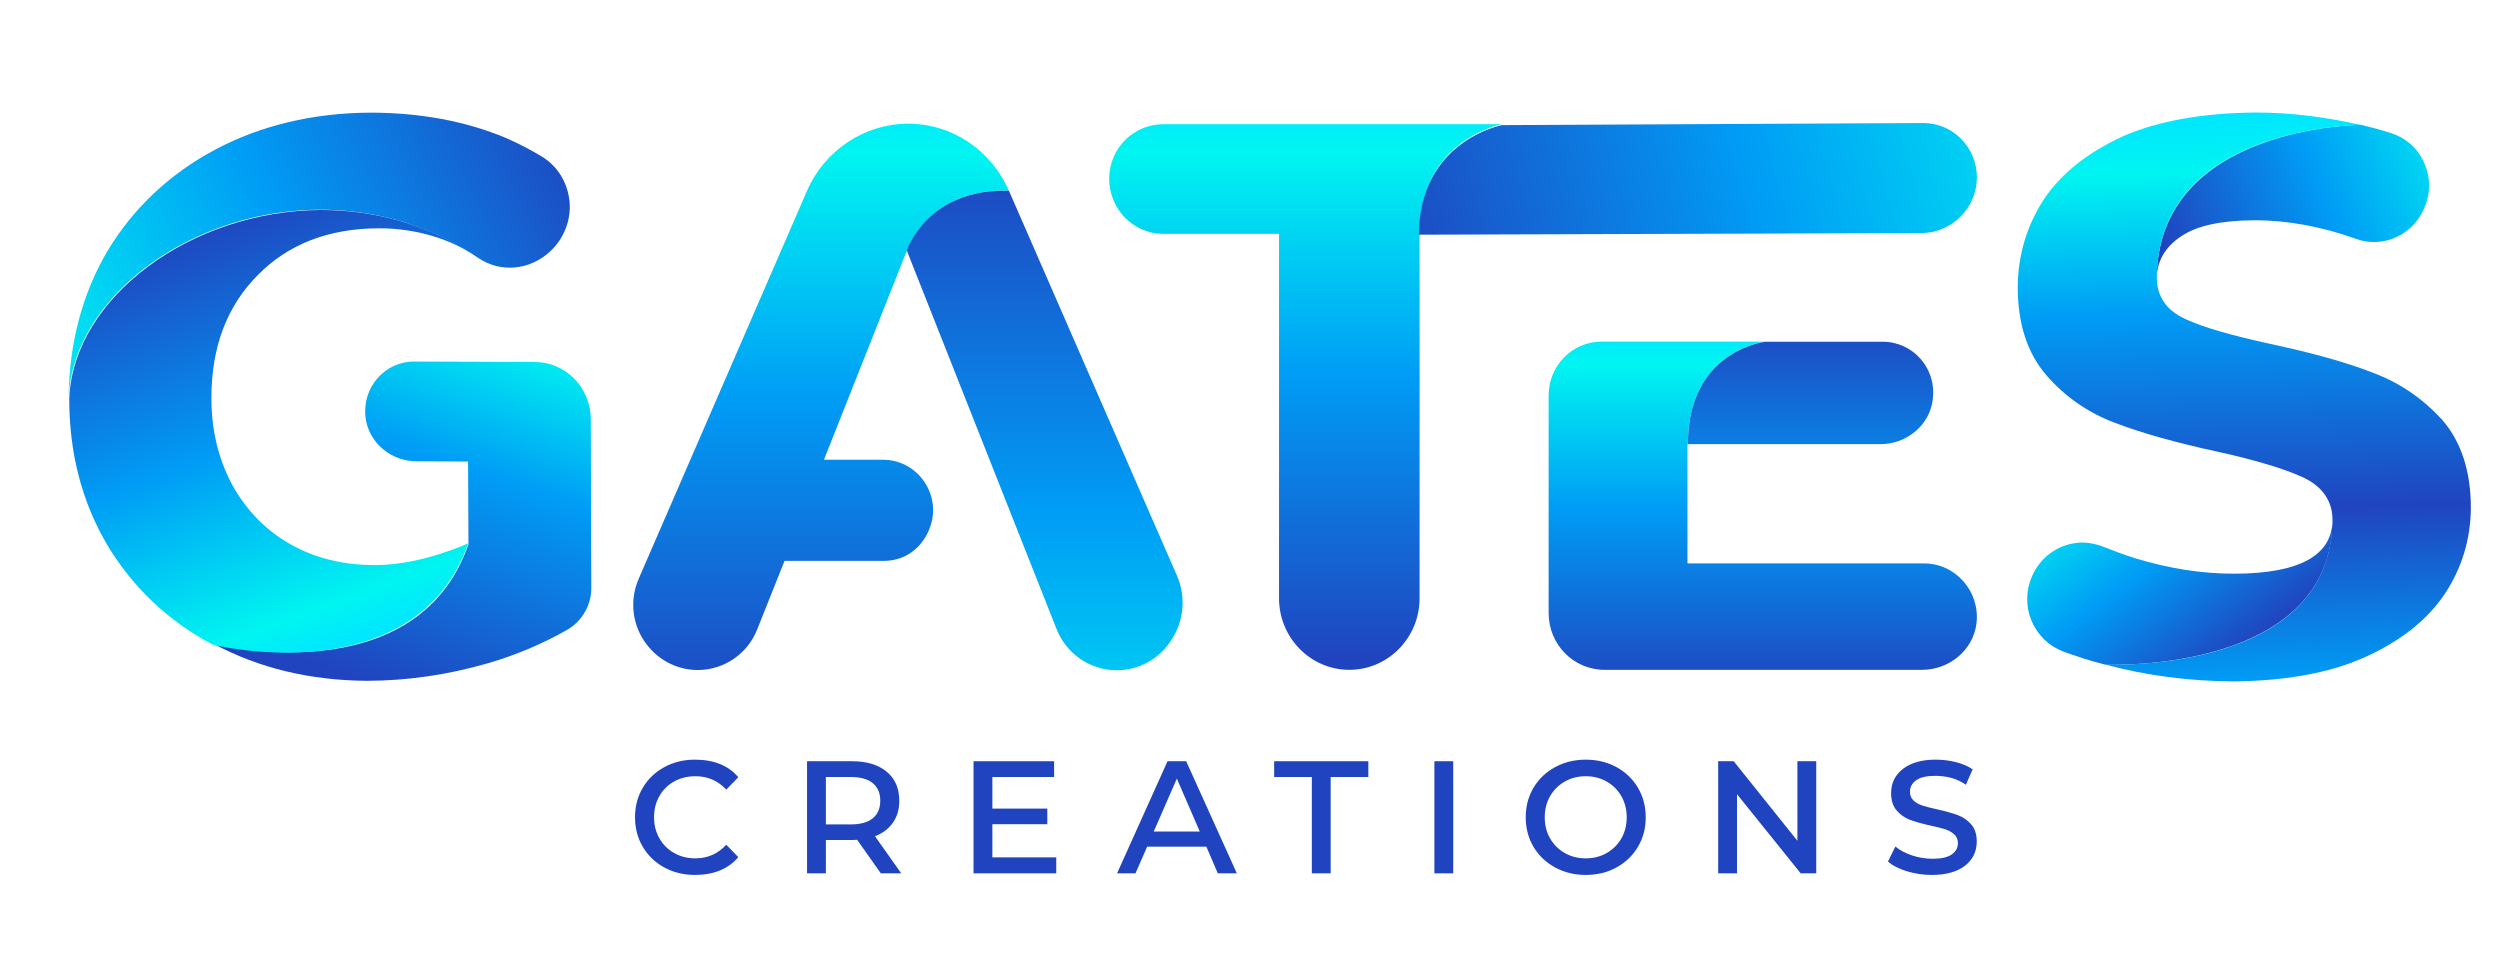
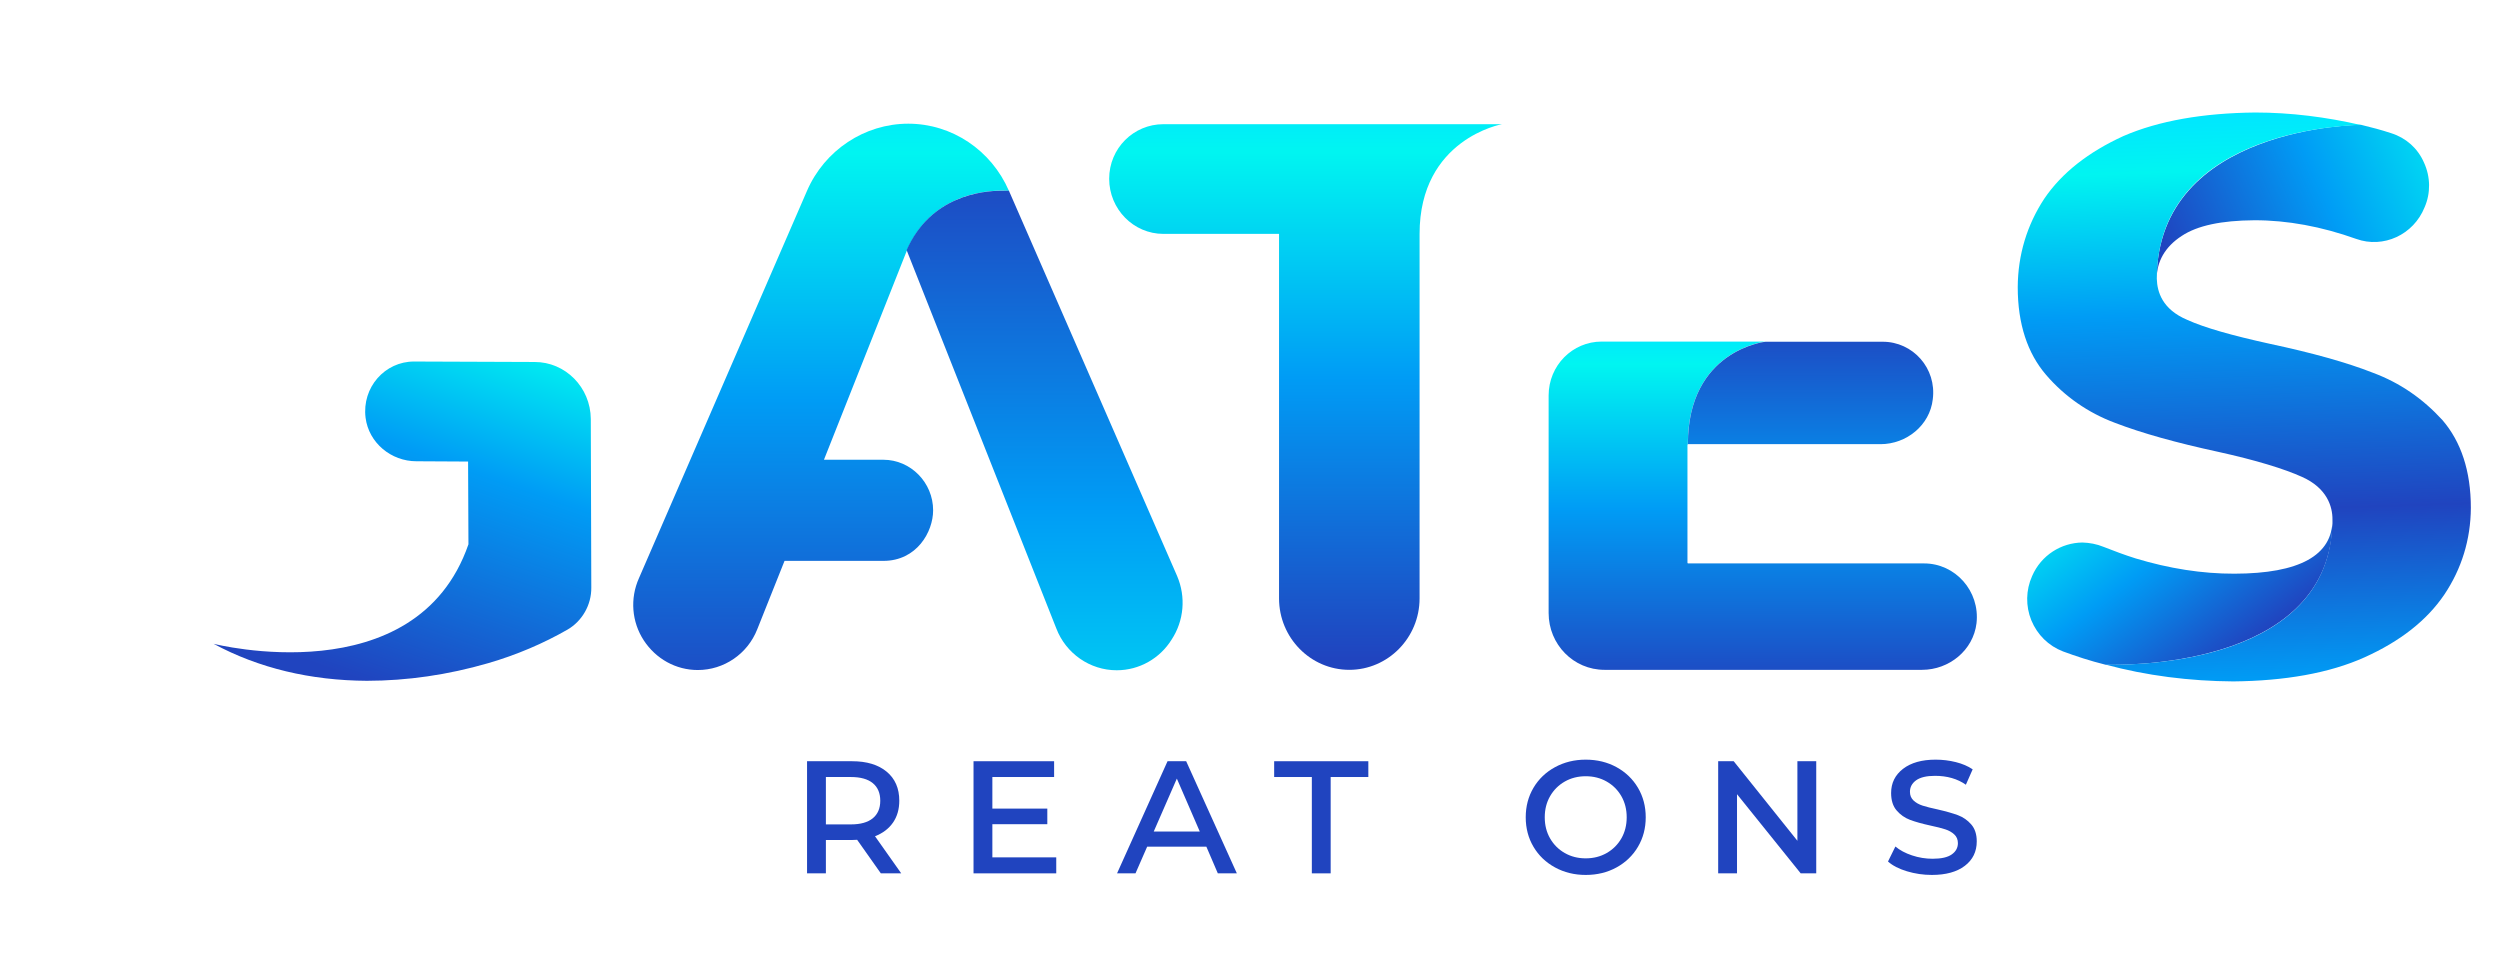
<svg xmlns="http://www.w3.org/2000/svg" width="200" height="78" viewBox="0 0 200 78" fill="none">
  <path d="M64.558 15.272L51.117 46.252C50.389 47.88 50.535 49.754 51.505 51.234C52.476 52.714 54.077 53.602 55.824 53.602C57.91 53.602 59.803 52.319 60.579 50.346L62.763 44.87H70.672C73.34 44.87 74.65 42.552 74.65 40.825C74.65 38.605 72.855 36.78 70.672 36.78H65.916L72.564 20.008C74.893 14.631 80.716 15.272 80.716 15.272C79.308 12.017 76.154 9.895 72.661 9.895C69.167 9.895 65.965 12.017 64.558 15.272Z" fill="url(#paint0_linear_4403_3042)" />
  <path d="M93.072 9.935C90.681 9.935 88.734 11.87 88.734 14.3C88.734 16.731 90.681 18.711 93.072 18.711H102.323V47.871C102.323 51.021 104.846 53.587 107.944 53.587C111.043 53.587 113.566 51.021 113.566 47.871V18.711C113.566 11.105 120.161 9.935 120.161 9.935H93.072Z" fill="url(#paint1_linear_4403_3042)" />
  <path d="M33.133 28.922C30.796 28.913 28.943 30.986 29.246 33.421C29.502 35.425 31.289 36.904 33.313 36.901L37.447 36.924L37.476 43.543C33.297 55.635 17.085 51.503 17.085 51.503C20.708 53.457 24.841 54.438 29.353 54.464C32.578 54.461 35.832 53.988 39.047 53.056C41.355 52.385 43.493 51.463 45.403 50.367C46.576 49.687 47.323 48.381 47.304 47.001L47.264 33.516C47.245 30.987 45.23 28.95 42.761 28.959L33.133 28.922Z" fill="url(#paint2_linear_4403_3042)" />
-   <path d="M17.204 11.975C13.573 13.911 10.672 16.642 8.609 20.058C6.569 23.517 5.543 27.458 5.487 31.79C6.033 20.442 24.494 11.274 38.306 20.665C40.048 21.831 42.383 21.628 44.01 20.115C45.109 19.099 45.7 17.619 45.564 16.124C45.407 14.585 44.611 13.321 43.397 12.552C42.449 11.981 41.478 11.478 40.486 11.042C37.267 9.691 33.608 9.014 29.621 9.011C25.039 9.036 20.834 10.04 17.204 11.975Z" fill="url(#paint3_linear_4403_3042)" />
  <path d="M72.529 20.006L84.503 50.271C85.272 52.281 87.195 53.621 89.337 53.621C91.149 53.621 92.797 52.672 93.731 51.164C94.719 49.657 94.884 47.758 94.17 46.083L80.713 15.259C80.713 15.259 80.494 15.259 80.109 15.259C78.626 15.259 74.452 15.65 72.529 20.006Z" fill="url(#paint4_linear_4403_3042)" />
-   <path d="M120.151 10.011C120.151 10.011 113.542 11.244 113.511 18.776L153.811 18.644C156.175 18.586 158.133 16.624 158.152 14.216C158.17 11.809 156.244 9.842 153.864 9.842L120.151 10.011Z" fill="url(#paint5_linear_4403_3042)" />
-   <path d="M5.541 31.831C5.528 36.191 6.535 40.108 8.551 43.547C10.6 46.974 13.418 49.665 17.026 51.576C17.026 51.576 33.196 55.574 37.463 43.454C37.463 43.454 33.787 45.197 30.045 45.207C27.475 45.216 25.203 44.658 23.227 43.536C21.206 42.391 19.664 40.768 18.545 38.726C17.472 36.705 16.902 34.389 16.914 31.786C16.92 27.734 18.175 24.455 20.625 22.006C23.062 19.524 26.304 18.28 30.272 18.265C33.259 18.26 35.997 19.07 38.407 20.686C34.359 17.94 29.915 16.789 25.643 16.799C15.262 16.868 5.914 23.788 5.541 31.831Z" fill="url(#paint6_linear_4403_3042)" />
  <path d="M123.89 31.64V49.041C123.89 51.56 125.884 53.587 128.361 53.587H153.764C155.929 53.587 157.865 52.023 158.122 49.852C158.407 47.275 156.413 45.074 153.935 45.074H135.025L134.997 45.016V35.578L135.025 35.549C135.025 27.992 141.234 27.326 141.234 27.326H128.133C125.798 27.326 123.89 29.237 123.89 31.64Z" fill="url(#paint7_linear_4403_3042)" />
  <path d="M141.238 27.339C141.238 27.339 135.032 27.997 135.032 35.533H150.445C152.504 35.533 154.386 34.037 154.622 31.944C154.945 29.462 153.033 27.339 150.621 27.339H141.238Z" fill="url(#paint8_linear_4403_3042)" />
  <path d="M178.751 45.895C176.172 45.903 173.522 45.48 170.862 44.677C169.967 44.398 169.108 44.07 168.276 43.745C167.732 43.521 167.155 43.418 166.593 43.401C164.908 43.421 163.295 44.405 162.568 46.087C162.063 47.214 162.046 48.486 162.505 49.622C162.987 50.789 163.885 51.67 165.043 52.115C166.086 52.501 167.214 52.871 168.409 53.168C168.409 53.168 168.42 53.183 168.463 53.176C169.518 53.213 186.018 53.56 186.591 42.158C186.593 41.963 186.596 41.767 186.598 41.571C186.599 44.43 183.962 45.886 178.751 45.895Z" fill="url(#paint9_linear_4403_3042)" />
  <path d="M172.535 22.322C172.533 20.921 173.206 19.74 174.537 18.874C175.795 18.041 177.705 17.642 180.329 17.621C182.988 17.613 185.728 18.124 188.504 19.115C190.664 19.889 193.081 18.793 193.969 16.579C194.462 15.45 194.444 14.144 193.92 13.009C193.421 11.862 192.481 11.032 191.306 10.659C190.527 10.399 189.711 10.185 188.87 9.982C188.787 9.99 172.593 10.087 172.535 22.322Z" fill="url(#paint10_linear_4403_3042)" />
  <path d="M169.872 10.885C167.091 12.157 164.948 13.816 163.534 15.907C162.164 17.997 161.431 20.384 161.419 22.976C161.419 25.93 162.206 28.269 163.69 29.994C165.174 31.719 167.049 33.022 169.176 33.818C171.35 34.657 174.148 35.431 177.437 36.143C180.501 36.817 182.76 37.517 184.166 38.154C186.162 39.044 186.61 40.53 186.597 41.576C186.604 41.803 186.609 41.985 186.57 42.168C186.019 53.595 169.493 53.217 168.462 53.159L168.417 53.161C171.711 54.055 175.17 54.489 178.662 54.513C182.779 54.472 186.341 53.857 189.167 52.585C191.993 51.312 194.136 49.652 195.55 47.561C196.92 45.517 197.655 43.175 197.668 40.629C197.668 37.674 196.882 35.336 195.398 33.611C193.824 31.889 191.996 30.629 189.868 29.834C187.739 28.993 184.941 28.22 181.607 27.509C178.544 26.834 176.377 26.222 174.97 25.585C172.975 24.741 172.575 23.344 172.544 22.3C172.576 10.026 188.778 10.005 188.867 10.002C186.118 9.363 183.242 9.001 180.422 9.001C176.261 9.043 172.699 9.658 169.872 10.885Z" fill="url(#paint11_linear_4403_3042)" />
-   <path d="M53.14 69.395C52.41 68.994 51.837 68.444 51.423 67.744C51.009 67.044 50.802 66.257 50.802 65.383C50.802 64.509 51.009 63.722 51.423 63.022C51.837 62.322 52.41 61.772 53.14 61.372C53.87 60.972 54.685 60.772 55.586 60.772C57.109 60.772 58.268 61.24 59.066 62.178L58.103 63.172C57.44 62.456 56.617 62.098 55.633 62.098C55.001 62.098 54.434 62.238 53.932 62.517C53.43 62.796 53.036 63.185 52.752 63.685C52.466 64.185 52.324 64.752 52.324 65.383C52.324 66.004 52.466 66.565 52.752 67.065C53.036 67.565 53.43 67.957 53.932 68.242C54.434 68.526 55.001 68.668 55.633 68.668C56.606 68.668 57.43 68.305 58.103 67.579L59.066 68.573C58.258 69.521 57.099 69.994 55.586 69.994C54.685 69.994 53.87 69.795 53.14 69.395Z" fill="#2044BF" />
  <path d="M69.823 65.462C70.221 65.136 70.421 64.668 70.421 64.057C70.421 63.446 70.221 62.977 69.823 62.651C69.424 62.325 68.841 62.162 68.075 62.162H66.071V65.952H68.075C68.841 65.952 69.424 65.788 69.823 65.462ZM70.467 69.868L68.572 67.184C68.489 67.194 68.355 67.199 68.168 67.199H66.071V69.868H64.564V60.898H68.168C69.338 60.898 70.26 61.177 70.933 61.735C71.606 62.293 71.943 63.067 71.943 64.057C71.943 64.741 71.774 65.326 71.438 65.81C71.102 66.294 70.623 66.657 70.001 66.899L72.098 69.868H70.467Z" fill="#2044BF" />
  <path d="M84.5 68.589V69.868H77.882V60.898H84.329V62.161H79.389V64.688H83.785V65.936H79.389V68.589H84.5Z" fill="#2044BF" />
  <path d="M95.981 66.52L94.148 62.288L92.3 66.52H95.981ZM96.51 67.736H91.772L90.84 69.868H89.364L93.403 60.898H94.894L98.948 69.868H97.426L96.51 67.736Z" fill="#2044BF" />
  <path d="M104.947 62.161H101.933V60.898H109.467V62.161H106.453V69.868H104.947V62.161Z" fill="#2044BF" />
-   <path d="M116.258 60.898H114.751V69.868H116.258V60.898Z" fill="#2044BF" />
  <path d="M128.536 68.242C129.033 67.957 129.424 67.568 129.709 67.073C129.993 66.578 130.136 66.015 130.136 65.383C130.136 64.752 129.993 64.189 129.709 63.694C129.424 63.199 129.033 62.809 128.536 62.525C128.039 62.241 127.479 62.099 126.858 62.099C126.237 62.099 125.677 62.241 125.18 62.525C124.683 62.809 124.292 63.199 124.008 63.694C123.722 64.189 123.58 64.752 123.58 65.383C123.58 66.015 123.722 66.578 124.008 67.073C124.292 67.568 124.683 67.957 125.18 68.242C125.677 68.526 126.237 68.668 126.858 68.668C127.479 68.668 128.039 68.526 128.536 68.242ZM124.404 69.395C123.668 68.995 123.094 68.444 122.679 67.744C122.265 67.044 122.058 66.257 122.058 65.383C122.058 64.509 122.265 63.722 122.679 63.022C123.094 62.322 123.668 61.772 124.404 61.372C125.139 60.972 125.957 60.772 126.858 60.772C127.769 60.772 128.59 60.972 129.32 61.372C130.05 61.772 130.622 62.322 131.037 63.022C131.451 63.722 131.658 64.509 131.658 65.383C131.658 66.257 131.451 67.044 131.037 67.744C130.622 68.444 130.05 68.995 129.32 69.395C128.59 69.795 127.769 69.995 126.858 69.995C125.957 69.995 125.139 69.795 124.404 69.395Z" fill="#2044BF" />
  <path d="M145.299 60.898V69.868H144.056L138.961 63.536V69.868H137.454V60.898H138.696L143.792 67.263V60.898H145.299Z" fill="#2044BF" />
  <path d="M152.555 69.703C151.908 69.508 151.403 69.247 151.04 68.921L151.631 67.721C151.983 68.016 152.425 68.253 152.959 68.431C153.492 68.61 154.044 68.7 154.613 68.7C155.307 68.7 155.817 68.584 156.143 68.352C156.47 68.121 156.632 67.821 156.632 67.452C156.632 67.168 156.537 66.937 156.345 66.757C156.154 66.578 155.913 66.441 155.623 66.347C155.333 66.252 154.94 66.152 154.442 66.047C153.769 65.9 153.223 65.746 152.803 65.589C152.384 65.431 152.027 65.181 151.732 64.838C151.437 64.497 151.289 64.031 151.289 63.441C151.289 62.641 151.608 61.996 152.244 61.506C152.881 61.017 153.749 60.772 154.847 60.772C155.405 60.772 155.947 60.838 156.47 60.97C156.992 61.101 157.44 61.293 157.813 61.546L157.27 62.778C156.596 62.304 155.773 62.067 154.799 62.067C154.127 62.067 153.624 62.186 153.293 62.422C152.962 62.659 152.796 62.967 152.796 63.346C152.796 63.63 152.892 63.862 153.083 64.041C153.275 64.22 153.518 64.357 153.813 64.452C154.108 64.546 154.505 64.647 155.001 64.752C155.685 64.909 156.231 65.065 156.64 65.217C157.049 65.37 157.402 65.615 157.697 65.952C157.992 66.289 158.14 66.742 158.14 67.31C158.14 68.131 157.821 68.784 157.184 69.268C156.547 69.753 155.669 69.995 154.551 69.995C153.867 69.995 153.202 69.898 152.555 69.703Z" fill="#2044BF" />
  <defs>
    <linearGradient id="paint0_linear_4403_3042" x1="65.695" y1="56.66" x2="65.695" y2="7.33" gradientUnits="userSpaceOnUse">
      <stop stop-color="#2044BF" />
      <stop offset="0.5" stop-color="#009CF5" />
      <stop offset="0.9" stop-color="#00F5F1" />
      <stop offset="1" stop-color="#00E6FF" />
    </linearGradient>
    <linearGradient id="paint1_linear_4403_3042" x1="104.447" y1="52.686" x2="104.447" y2="7.685" gradientUnits="userSpaceOnUse">
      <stop stop-color="#2044BF" />
      <stop offset="0.5" stop-color="#009CF5" />
      <stop offset="0.9" stop-color="#00F5F1" />
      <stop offset="1" stop-color="#00E6FF" />
    </linearGradient>
    <linearGradient id="paint2_linear_4403_3042" x1="30.442" y1="54.904" x2="40.294" y2="26.383" gradientUnits="userSpaceOnUse">
      <stop stop-color="#2044BF" />
      <stop offset="0.62" stop-color="#009CF5" />
      <stop offset="1" stop-color="#00F5F1" />
    </linearGradient>
    <linearGradient id="paint3_linear_4403_3042" x1="45.589" y1="8.395" x2="1.24" y2="30.488" gradientUnits="userSpaceOnUse">
      <stop stop-color="#2044BF" />
      <stop offset="0.5" stop-color="#009CF5" />
      <stop offset="1" stop-color="#00F5F1" />
    </linearGradient>
    <linearGradient id="paint4_linear_4403_3042" x1="83.576" y1="12.691" x2="83.576" y2="68.531" gradientUnits="userSpaceOnUse">
      <stop stop-color="#2044BF" />
      <stop offset="0.5" stop-color="#009CF5" />
      <stop offset="1" stop-color="#00F5F1" />
    </linearGradient>
    <linearGradient id="paint5_linear_4403_3042" x1="110.902" y1="22.001" x2="169.024" y2="5.806" gradientUnits="userSpaceOnUse">
      <stop stop-color="#2044BF" />
      <stop offset="0.5" stop-color="#009CF5" />
      <stop offset="1" stop-color="#00F5F1" />
    </linearGradient>
    <linearGradient id="paint6_linear_4403_3042" x1="18.051" y1="17.011" x2="30.229" y2="50.834" gradientUnits="userSpaceOnUse">
      <stop stop-color="#2044BF" />
      <stop offset="0.5" stop-color="#009CF5" />
      <stop offset="0.9" stop-color="#00F5F1" />
      <stop offset="1" stop-color="#00E6FF" />
    </linearGradient>
    <linearGradient id="paint7_linear_4403_3042" x1="141.017" y1="55.208" x2="141.017" y2="26.255" gradientUnits="userSpaceOnUse">
      <stop stop-color="#2044BF" />
      <stop offset="0.5" stop-color="#009CF5" />
      <stop offset="0.9" stop-color="#00F5F1" />
      <stop offset="1" stop-color="#00E6FF" />
    </linearGradient>
    <linearGradient id="paint8_linear_4403_3042" x1="144.849" y1="25.545" x2="144.849" y2="55.449" gradientUnits="userSpaceOnUse">
      <stop stop-color="#2044BF" />
      <stop offset="0.5" stop-color="#009CF5" />
      <stop offset="1" stop-color="#00F5F1" />
    </linearGradient>
    <linearGradient id="paint9_linear_4403_3042" x1="179.144" y1="52.071" x2="167.535" y2="36.497" gradientUnits="userSpaceOnUse">
      <stop stop-color="#2044BF" />
      <stop offset="0.5" stop-color="#009CF5" />
      <stop offset="1" stop-color="#00F5F1" />
    </linearGradient>
    <linearGradient id="paint10_linear_4403_3042" x1="173.691" y1="20.92" x2="198.022" y2="10.331" gradientUnits="userSpaceOnUse">
      <stop stop-color="#2044BF" />
      <stop offset="0.5" stop-color="#009CF5" />
      <stop offset="1" stop-color="#00F5F1" />
    </linearGradient>
    <linearGradient id="paint11_linear_4403_3042" x1="178.857" y1="9.051" x2="180.317" y2="54.46" gradientUnits="userSpaceOnUse">
      <stop stop-color="#00E6FF" />
      <stop offset="0.1" stop-color="#00F5F1" />
      <stop offset="0.35" stop-color="#009CF5" />
      <stop offset="0.7" stop-color="#2044BF" />
      <stop offset="1" stop-color="#009CF5" />
    </linearGradient>
  </defs>
</svg>